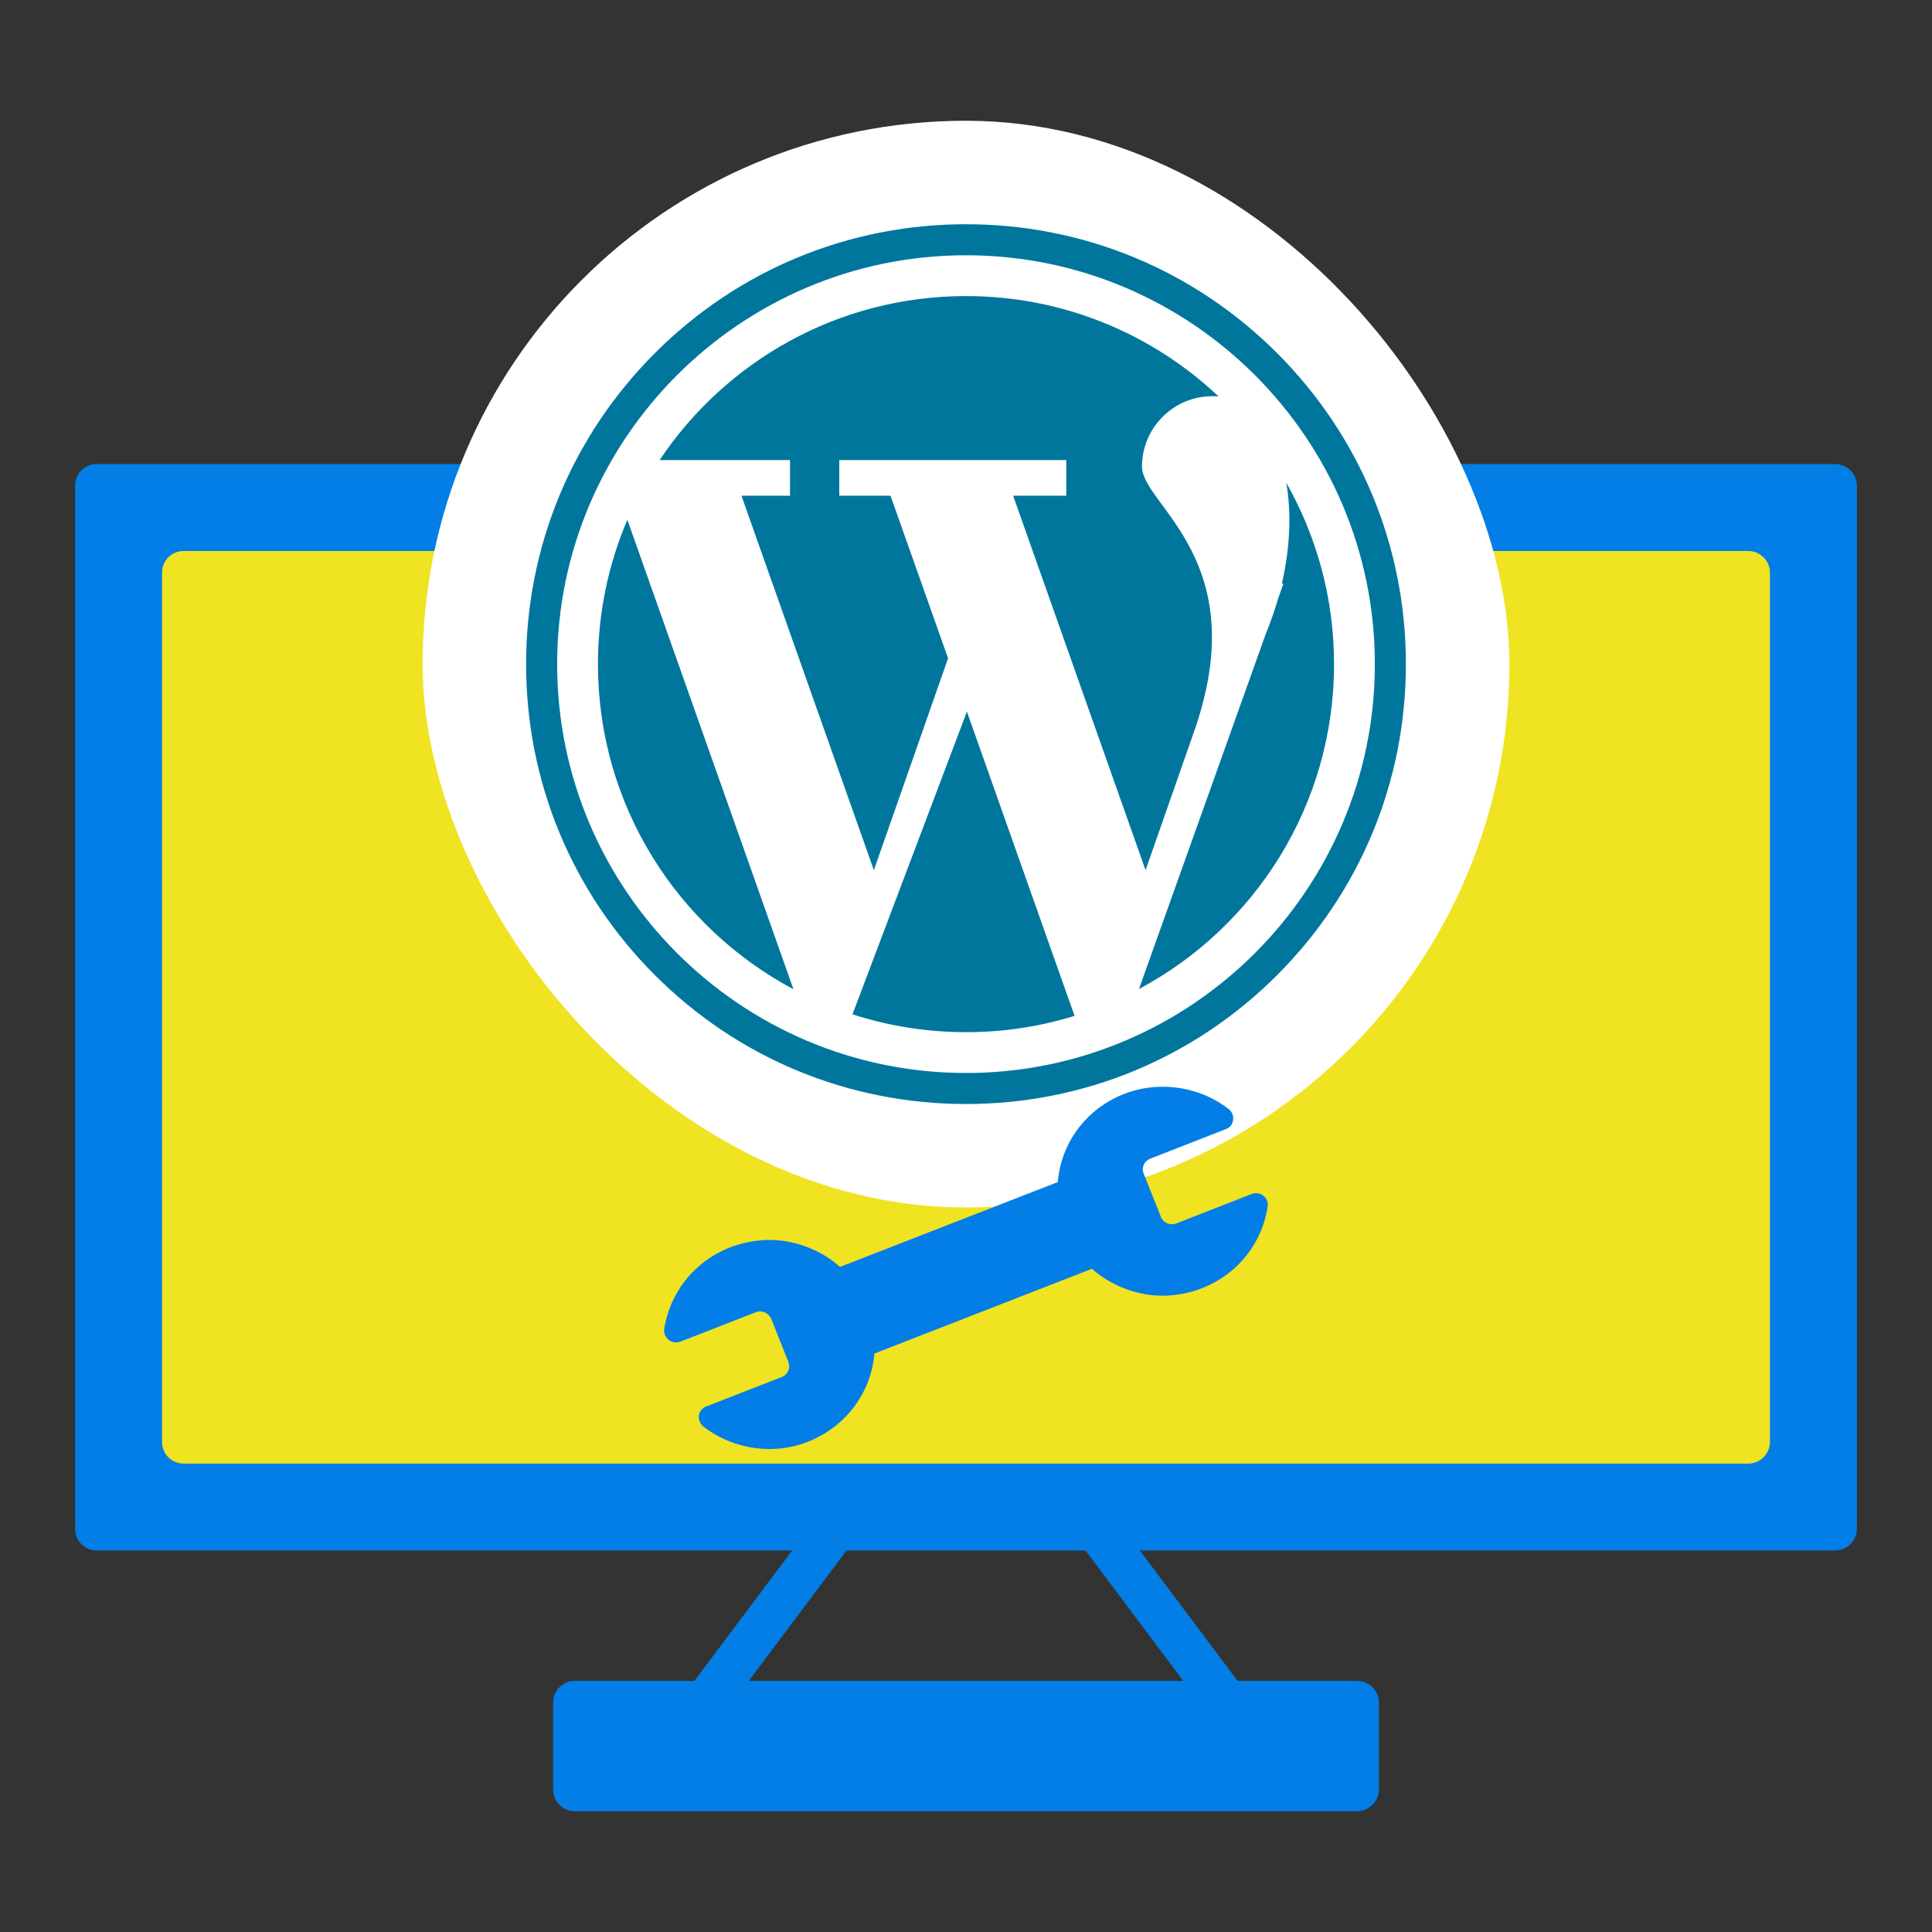
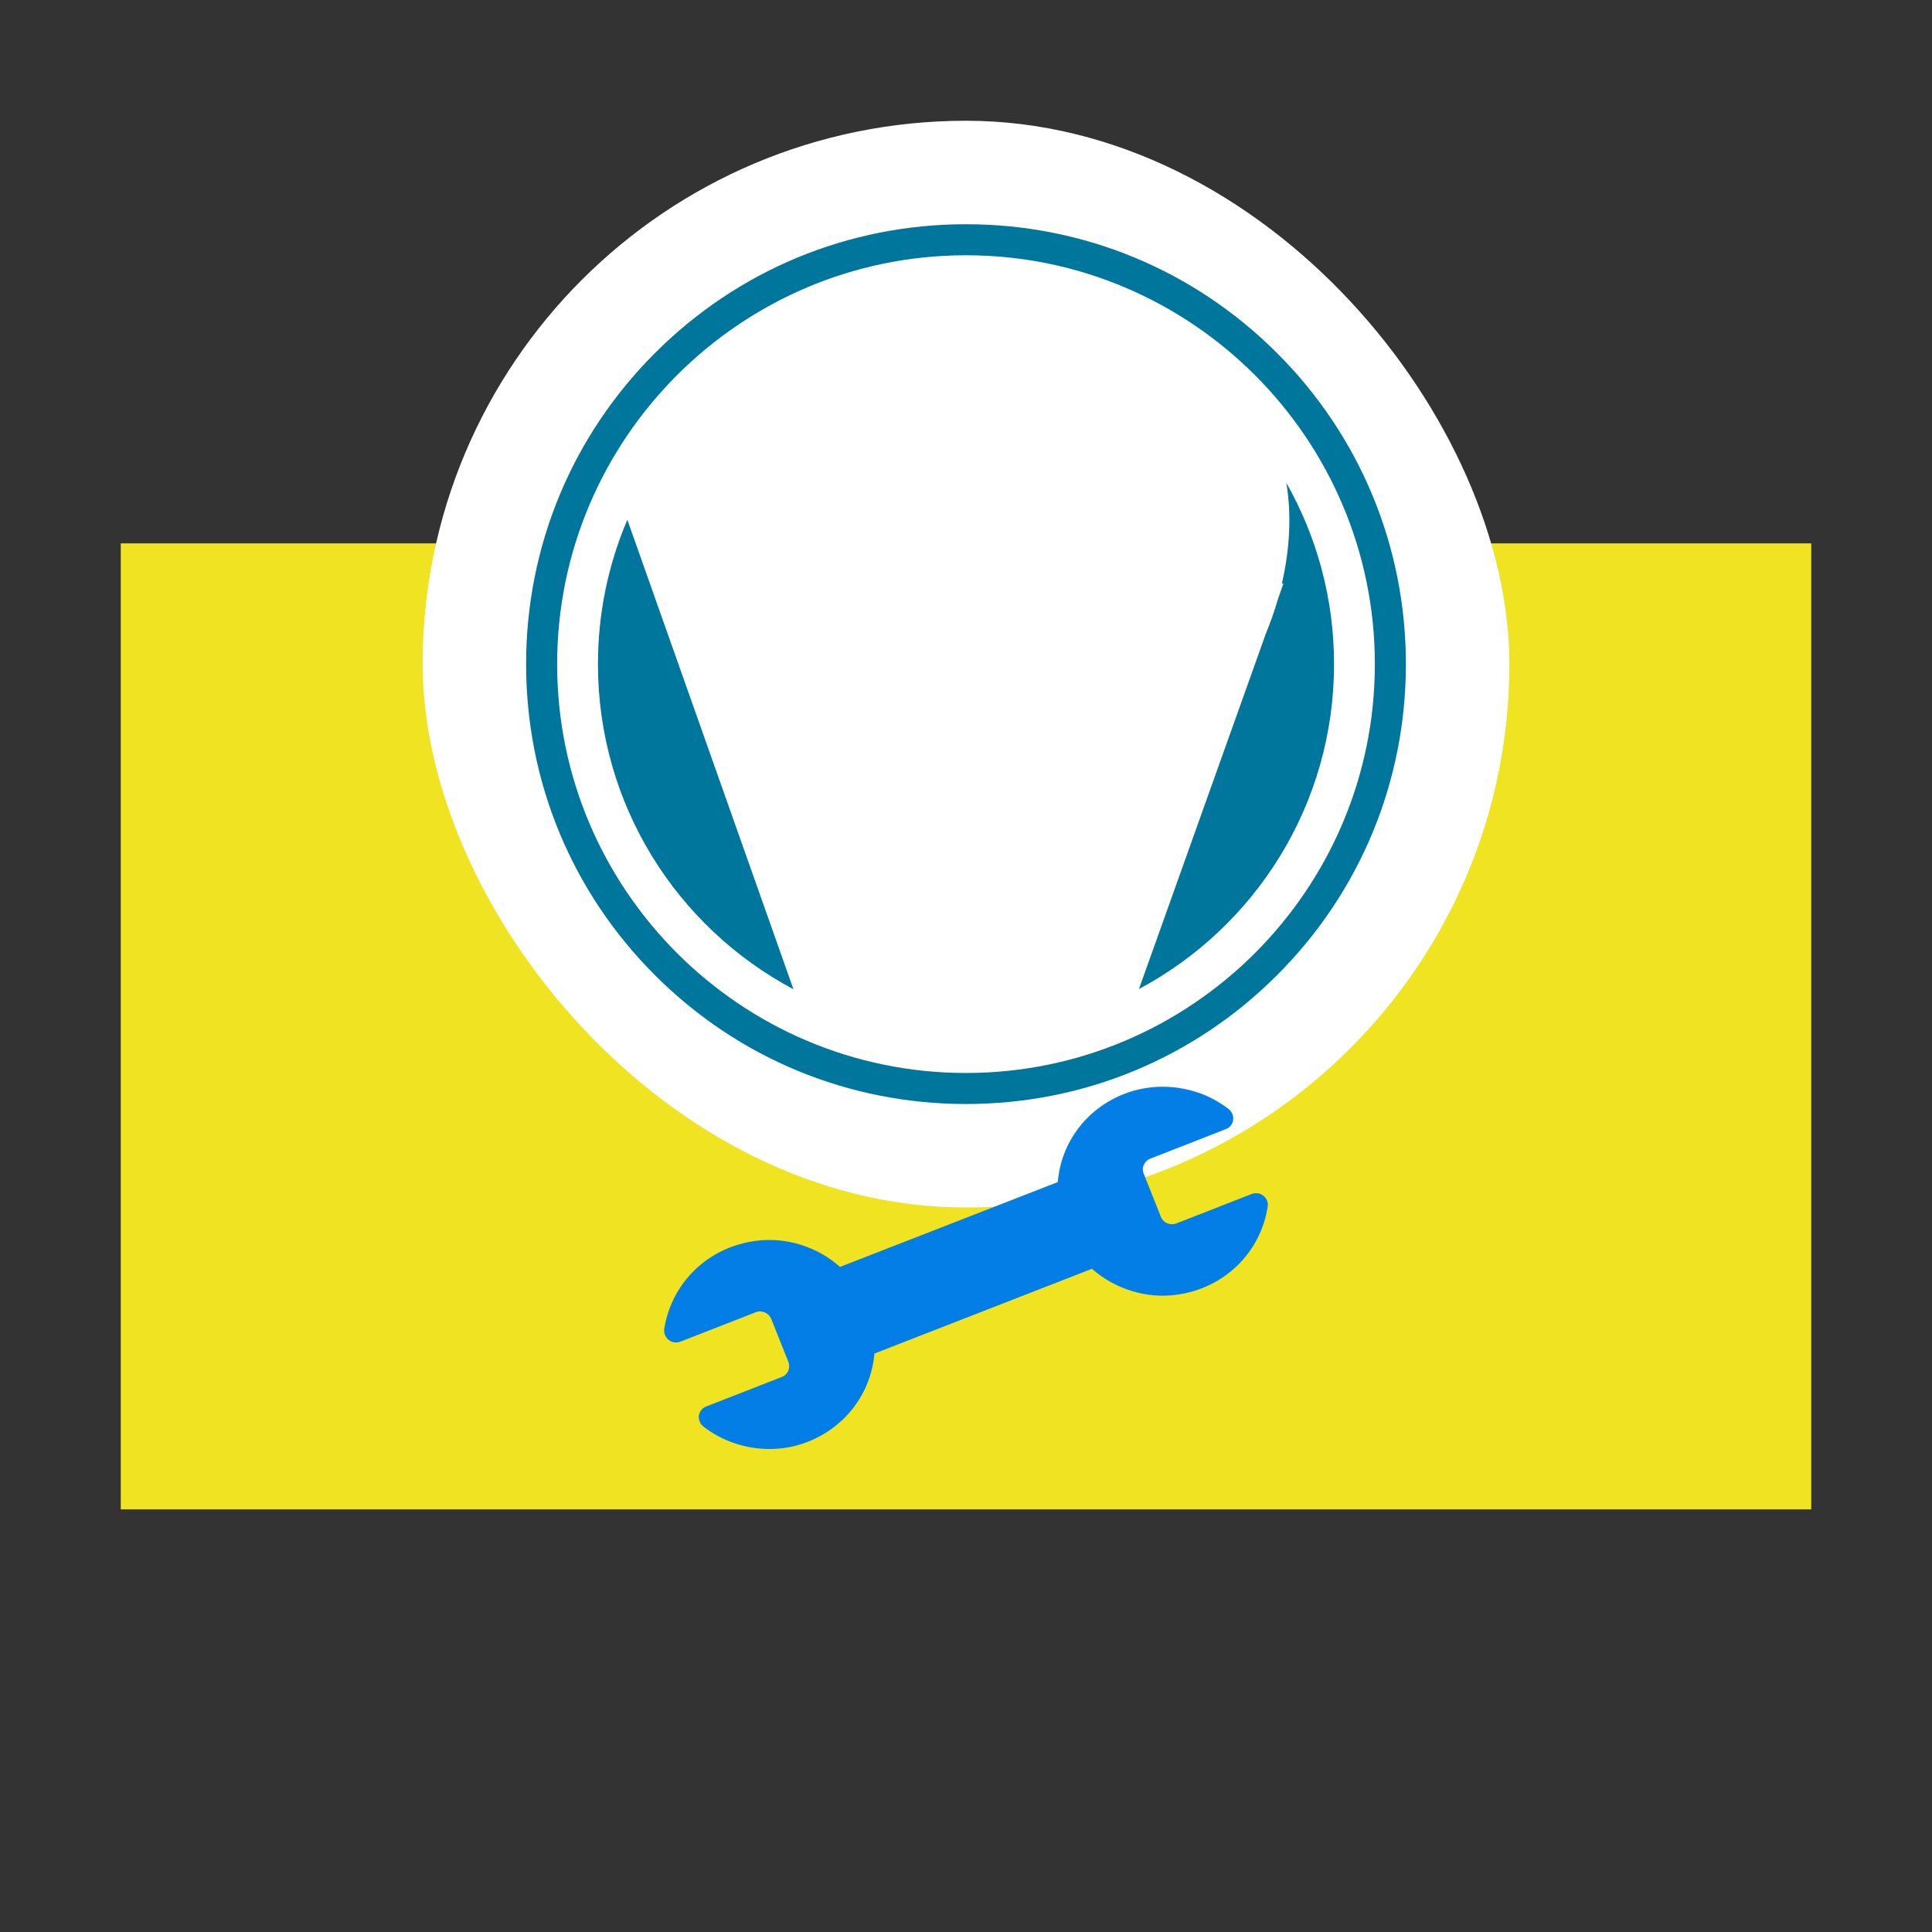
<svg xmlns="http://www.w3.org/2000/svg" width="32" height="32" viewBox="0 0 32 32" fill="none">
  <rect x="0" y="0" width="32" height="32" fill="#333333" stroke="none" />
  <rect x="2" y="9" width="28" height="16" fill="#EFE322" />
-   <path d="M30.396 7.686H21.183V9.126H28.956C29.151 9.126 29.316 9.284 29.316 9.486V23.882C29.316 24.083 29.151 24.242 28.956 24.242H3.044C2.842 24.242 2.684 24.083 2.684 23.882V9.486C2.684 9.284 2.842 9.126 3.044 9.126H10.731V7.686H1.604C1.403 7.686 1.244 7.845 1.244 8.046V25.321C1.244 25.523 1.403 25.681 1.604 25.681H13.121L11.501 27.841H9.522C9.32 27.841 9.162 27.999 9.162 28.201V29.64C9.162 29.842 9.32 30 9.522 30H22.478C22.672 30 22.838 29.842 22.838 29.64V28.201C22.838 27.999 22.672 27.841 22.478 27.841H20.499L18.879 25.681H30.396C30.59 25.681 30.756 25.523 30.756 25.321V8.046C30.756 7.845 30.59 7.686 30.396 7.686ZM19.599 27.841H12.401L14.021 25.681H17.98L19.599 27.841Z" fill="#037EE6" />
  <rect x="7" y="2" width="18" height="18" rx="9" fill="white" />
-   <path d="M13.085 8.211H12.281L14.474 14.413L15.703 10.903L14.75 8.211H13.901V7.62H17.661V8.211H16.781L18.974 14.413L19.763 12.159C20.797 9.272 18.915 8.373 18.915 7.728C18.915 7.084 19.437 6.562 20.082 6.562C20.117 6.562 20.15 6.563 20.184 6.567C19.092 5.536 17.62 4.904 16 4.904C13.883 4.904 12.019 5.983 10.926 7.62H13.085V8.211H13.085Z" fill="#00769D" />
  <path d="M9.904 11C9.904 13.334 11.216 15.361 13.142 16.385L10.391 8.609C10.078 9.343 9.904 10.151 9.904 11Z" fill="#00769D" />
  <path d="M21.305 7.996C21.393 8.509 21.366 9.086 21.232 9.666H21.257L21.165 9.929C21.11 10.119 21.041 10.314 20.963 10.505L18.865 16.381C20.788 15.356 22.096 13.331 22.096 11C22.096 9.908 21.808 8.883 21.305 7.996Z" fill="#00769D" />
-   <path d="M14.12 16.8C14.712 16.992 15.344 17.096 16 17.096C16.626 17.096 17.23 17.002 17.798 16.826L16.015 11.786L14.12 16.8Z" fill="#00769D" />
  <path d="M21.152 5.848C19.776 4.472 17.946 3.714 16 3.714C14.054 3.714 12.224 4.472 10.848 5.848C9.472 7.224 8.714 9.054 8.714 11C8.714 12.946 9.472 14.776 10.848 16.152C12.224 17.528 14.054 18.286 16 18.286C17.946 18.286 19.776 17.528 21.152 16.152C22.528 14.776 23.286 12.946 23.286 11C23.286 9.054 22.528 7.224 21.152 5.848ZM16 17.772C12.266 17.772 9.228 14.734 9.228 11C9.228 7.266 12.266 4.228 16 4.228C19.734 4.228 22.772 7.266 22.772 11C22.772 14.734 19.734 17.772 16 17.772Z" fill="#00769D" />
  <path d="M20.997 19.983C20.88 20.753 20.271 21.341 19.487 21.445C18.987 21.515 18.464 21.349 18.086 21.015L14.483 22.419C14.428 23.073 14.003 23.638 13.378 23.881C13.175 23.962 12.961 24 12.746 24C12.356 24 11.965 23.873 11.649 23.627C11.595 23.581 11.567 23.515 11.575 23.446C11.587 23.377 11.634 23.319 11.696 23.296L12.949 22.807C13.05 22.769 13.097 22.657 13.058 22.557L12.773 21.842C12.73 21.745 12.617 21.695 12.52 21.734L11.267 22.223C11.204 22.246 11.13 22.238 11.075 22.192C11.021 22.149 10.993 22.08 11.001 22.015C11.122 21.245 11.727 20.657 12.516 20.553C13.015 20.483 13.538 20.649 13.913 20.984L17.52 19.579C17.574 18.925 17.996 18.36 18.624 18.117C19.042 17.956 19.506 17.963 19.92 18.125C19.983 18.148 20.045 18.179 20.104 18.21C20.189 18.256 20.275 18.31 20.353 18.371C20.408 18.418 20.435 18.483 20.424 18.552C20.416 18.621 20.369 18.679 20.303 18.702L19.053 19.191C18.952 19.229 18.901 19.341 18.944 19.441L19.229 20.157C19.268 20.253 19.381 20.303 19.483 20.264L20.732 19.776C20.798 19.753 20.872 19.76 20.927 19.806C20.982 19.849 21.009 19.918 20.997 19.983Z" fill="#037EE6" />
</svg>